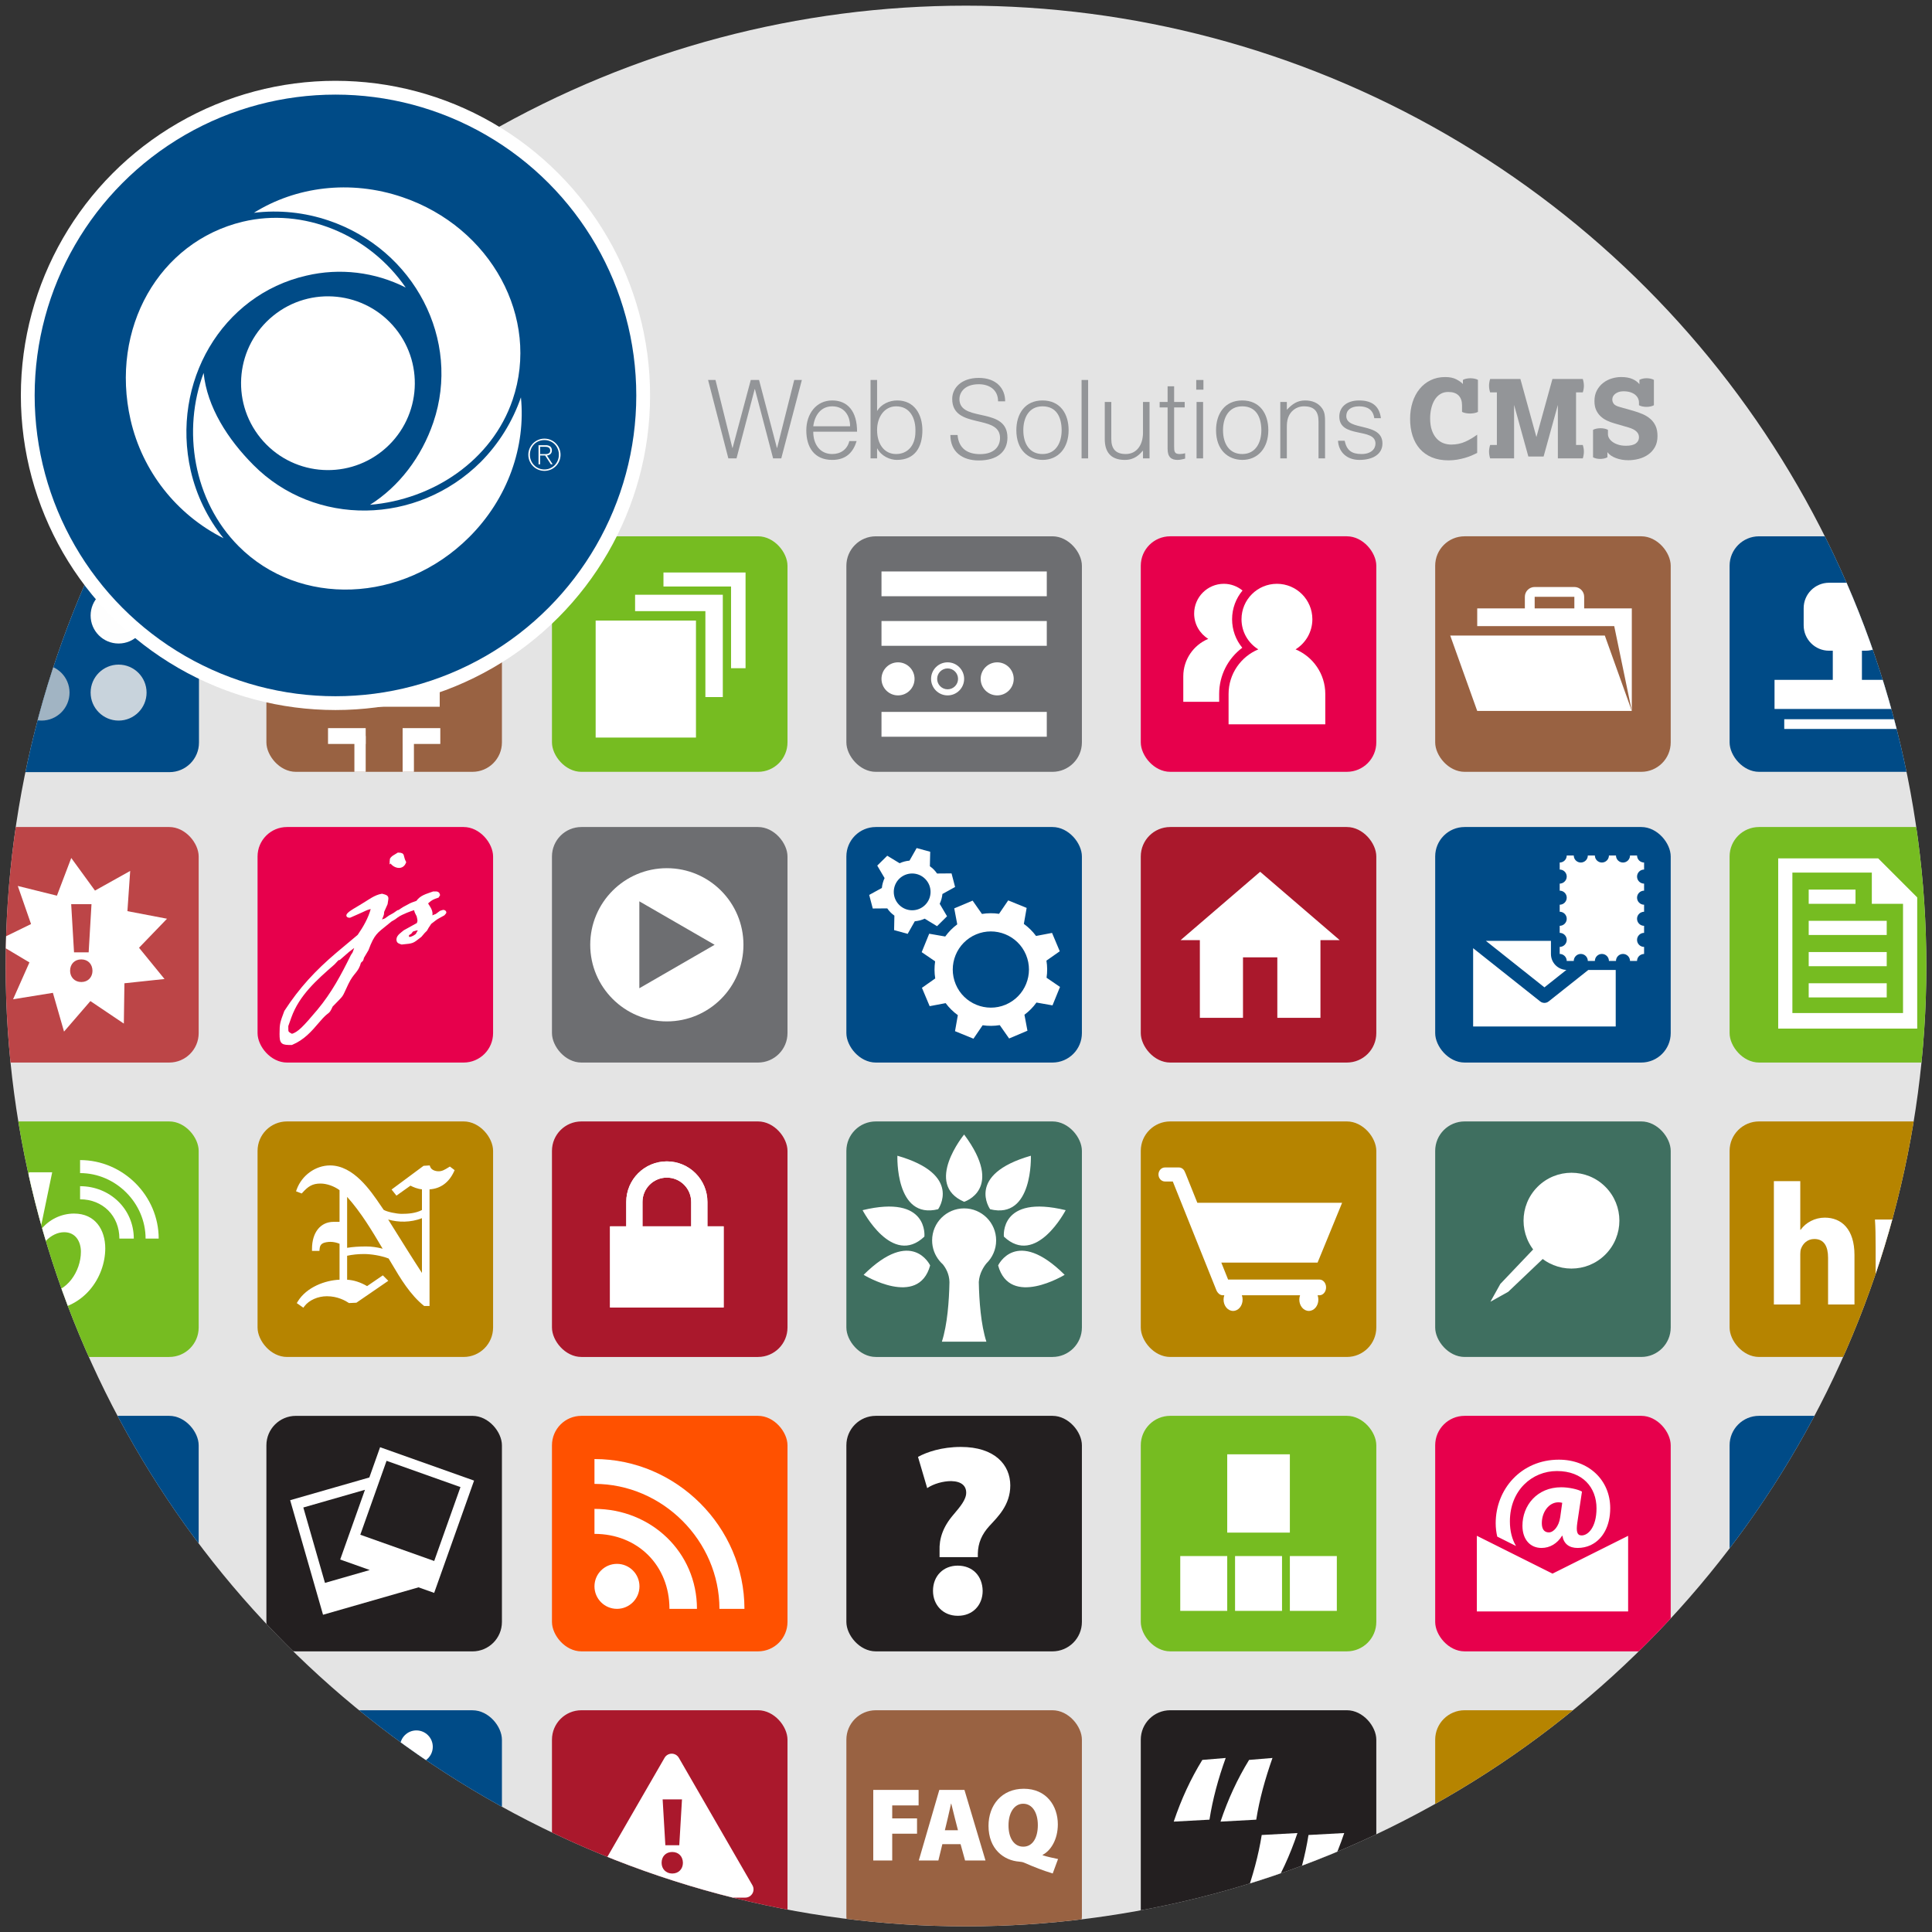
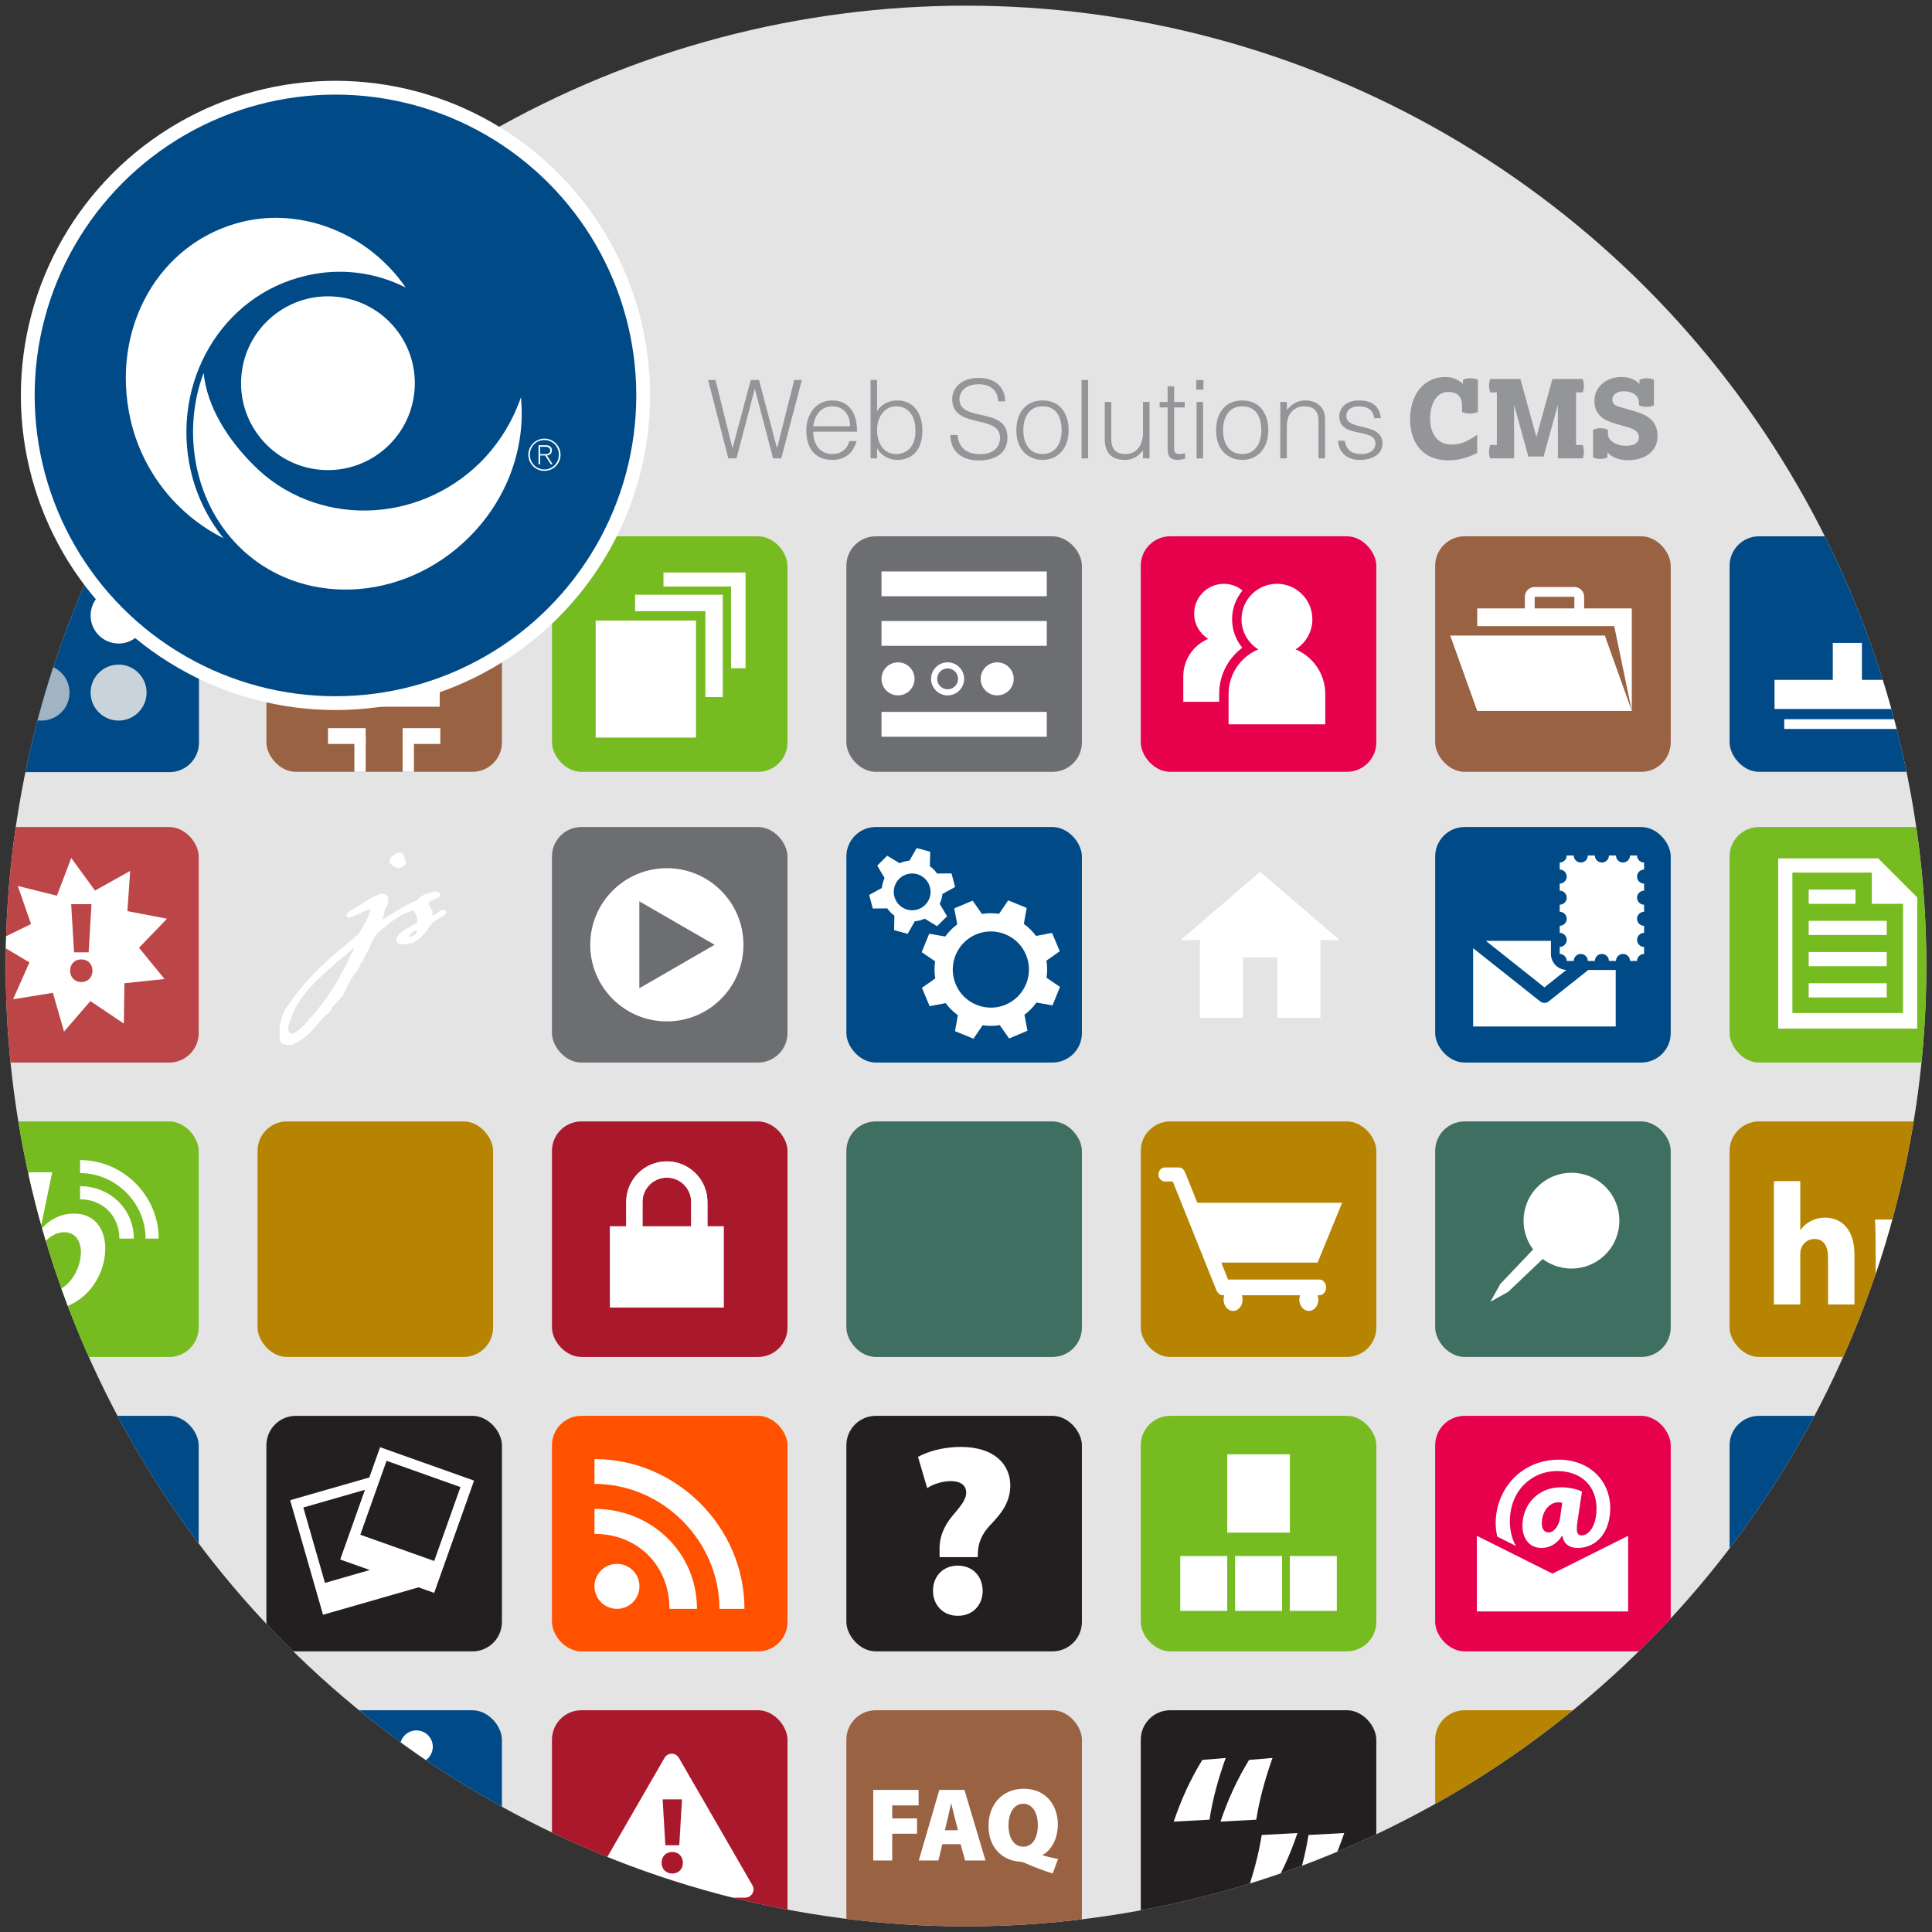
<svg xmlns="http://www.w3.org/2000/svg" id="Layer_1" data-name="Layer 1" viewBox="0 0 700 700">
  <rect x="0" y="0" width="700" height="700" fill="#333333" stroke="none" />
  <defs>
    <clipPath id="clippath">
      <circle cx="350" cy="350" r="347.949" fill="none" />
    </clipPath>
  </defs>
  <circle cx="350" cy="350" r="347.949" fill="#e4e4e4" />
  <g clip-path="url(#clippath)">
    <rect x="-13.351" y="299.646" width="85.335" height="85.335" rx="10.667" ry="10.667" fill="#bc4547" />
    <rect x="-13.351" y="406.317" width="85.335" height="85.335" rx="10.667" ry="10.667" fill="#76bc21" />
    <rect x="-13.351" y="512.986" width="85.335" height="85.335" rx="10.667" ry="10.667" fill="#004b87" />
    <rect x="-13.351" y="619.657" width="85.335" height="85.335" rx="10.667" ry="10.667" fill="#3f6f60" />
-     <rect x="93.319" y="299.646" width="85.335" height="85.335" rx="10.667" ry="10.667" fill="#e7004c" />
    <rect x="93.319" y="406.316" width="85.335" height="85.335" rx="10.667" ry="10.667" fill="#b68400" />
    <rect x="96.522" y="619.665" width="85.335" height="85.335" rx="10.667" ry="10.667" fill="#004b87" />
    <rect x="96.522" y="194.312" width="85.335" height="85.335" rx="10.667" ry="10.667" fill="#996242" />
    <rect x="199.988" y="299.646" width="85.335" height="85.335" rx="10.667" ry="10.667" fill="#6d6e71" />
    <rect x="199.988" y="406.317" width="85.335" height="85.335" rx="10.667" ry="10.667" fill="#aa182c" />
    <rect x="199.988" y="512.985" width="85.335" height="85.335" rx="10.667" ry="10.667" fill="#ff5100" />
    <rect x="199.988" y="619.654" width="85.335" height="85.335" rx="10.667" ry="10.667" fill="#aa182c" />
    <rect x="199.988" y="194.312" width="85.335" height="85.337" rx="10.667" ry="10.667" fill="#76bc21" />
    <rect x="306.657" y="299.646" width="85.335" height="85.335" rx="10.667" ry="10.667" fill="#004b87" />
    <rect x="306.657" y="406.317" width="85.335" height="85.335" rx="10.667" ry="10.667" fill="#3f6f60" />
    <rect x="306.657" y="512.986" width="85.335" height="85.335" rx="10.667" ry="10.667" fill="#231f20" />
    <rect x="306.657" y="619.654" width="85.335" height="85.335" rx="10.667" ry="10.667" fill="#996242" />
    <rect x="306.657" y="194.314" width="85.335" height="85.335" rx="10.667" ry="10.667" fill="#6d6e71" />
-     <rect x="413.326" y="299.646" width="85.335" height="85.335" rx="10.667" ry="10.667" fill="#aa182c" />
    <rect x="413.326" y="406.316" width="85.335" height="85.335" rx="10.667" ry="10.667" fill="#b68400" />
    <rect x="413.326" y="512.984" width="85.335" height="85.334" rx="10.667" ry="10.667" fill="#76bc21" />
    <rect x="413.326" y="619.653" width="85.335" height="85.335" rx="10.667" ry="10.667" fill="#231f20" />
    <rect x="413.326" y="194.31" width="85.335" height="85.335" rx="10.667" ry="10.667" fill="#e7004c" />
    <rect x="519.995" y="299.645" width="85.335" height="85.335" rx="10.667" ry="10.667" fill="#004b87" />
    <rect x="519.995" y="406.316" width="85.335" height="85.335" rx="10.667" ry="10.667" fill="#3f6f60" />
    <rect x="519.995" y="512.985" width="85.335" height="85.335" rx="10.667" ry="10.667" fill="#e7004c" />
    <rect x="519.995" y="619.653" width="85.335" height="85.335" rx="10.667" ry="10.667" fill="#b68400" />
    <rect x="519.995" y="194.31" width="85.335" height="85.337" rx="10.667" ry="10.667" fill="#996242" />
    <rect x="626.665" y="299.645" width="85.335" height="85.335" rx="10.667" ry="10.667" fill="#76bc21" />
    <rect x="626.665" y="406.315" width="85.335" height="85.335" rx="10.667" ry="10.667" fill="#b68400" />
    <rect x="626.665" y="512.984" width="85.335" height="85.335" rx="10.667" ry="10.667" fill="#004b87" />
    <rect x="626.665" y="619.654" width="85.335" height="85.335" rx="10.667" ry="10.667" fill="#aa182c" />
    <rect x="626.665" y="194.312" width="85.335" height="85.335" rx="10.667" ry="10.667" fill="#004b87" />
    <path d="m29.016,429.78v4.748c8.227,0,14.239,6.014,14.239,14.241h5.222c0-10.762-8.704-18.989-19.461-18.989Zm0-9.463v4.718c12.924,0,23.734,10.82,23.734,23.734h4.746c0-15.565-12.924-28.452-28.48-28.452Zm-2.181,19.38c-4.688,0-9.236,2.204-12.13,5.996h-.139l4.343-20.95h-8.408l-6.894,34.112c-.412,2.136-.757,4.273-.757,6.204-.067,6.753,4.757,9.855,12.405,9.855,15.23,0,22.88-12.266,22.88-22.605,0-6.685-3.583-12.611-11.301-12.611Zm-10.132,28.737c-3.169,0-5.1-1.583-5.169-4.616-.069-1.655.139-3.033.415-4.134l.206-1.174c1.586-7.512,6.41-12.058,11.097-12.058,4.134,0,6.063,3.375,6.063,7.098,0,7.03-5.099,14.885-12.611,14.885Z" fill="#fff" />
    <path d="m60.517,332.872l-14.352-2.743,1.005-14.575-12.755,7.123-8.598-11.813-5.192,13.658-14.178-3.521,4.801,13.799-13.126,6.419,12.544,7.484-5.928,13.35,14.426-2.331,4.037,14.042,9.551-11.056,12.121,8.158.208-14.609,14.528-1.544-9.232-11.322,10.139-10.519Zm-27.366-5.278l-1.028,17.452h-5.301l-1.03-17.452h7.359Zm-3.678,28.209h-.039c-2.375,0-4.035-1.743-4.035-4.076,0-2.451,1.66-4.116,4.035-4.116,2.415,0,4.037,1.664,4.074,4.116,0,2.333-1.62,4.076-4.035,4.076Z" fill="#fff" />
    <path d="m32.866,692.348v-7.482c8.806-1.541,13.648-7.19,13.648-14.019,0-6.676-3.377-10.857-12.621-13.866-6.165-2.204-8.658-3.597-8.658-5.431,0-1.616,1.322-3.158,5.648-3.158,5.577,0,9.1,1.69,11.081,2.5l2.347-9.764c-2.567-1.097-6.016-2.13-11.079-2.347v-6.162h-8.366v6.75c-8.364,1.69-12.989,6.972-12.989,13.648,0,7.412,5.65,11.153,13.577,13.723,5.502,1.685,7.63,3.083,7.63,5.356,0,2.347-2.567,3.375-6.308,3.375-4.991,0-9.542-1.616-12.843-3.227l-2.421,10.195c2.861,1.472,7.852,2.866,12.986,3.088v6.82h8.366Z" fill="#fff" />
    <g>
      <path d="m142.877,331.296l1.357-.94h.417c.419,0,.523.102.523.208,0,.417-1.565,1.458-2.401,2.088l-1.25.727-1.669,1.356c-3.442,2.815-4.694,3.338-6.887,9.283l-1.669,2.82c-.313,1.25,0,.625-1.042,1.667-.94,3.653-2.505,3.445-4.59,7.824-2.607,5.426-1.044,3.236-5.632,8.033-1.565,3.444-.836.94-4.799,5.634-2.921,3.44-5.424,6.26-9.597,8.033-3.338,0-3.755-.106-3.755-3.444,0-3.755.208-4.07,1.669-8.033,5.424-8.343,11.16-14.5,18.776-20.968l7.72-6.468c2.086-3.023,3.963-6.255,4.903-9.801-.211-.315-.419-.523-.836-.523-1.669.417-1.877.732-4.799,1.982l-2.607,1.148c-.419,0-.627-.106-.627-.208,0-.625,2.713-2.19,2.921-2.296l2.921-1.773c2.086-1.25,4.067-2.815,6.468-3.231,2.294.625,1.773.518,1.461,3.023l-1.252,2.815c-.104,1.255.104.625-.836,2.921,0,.208.104.523.312.732l1.671-.625,1.458-1.046,1.669-.935Zm-13.873,11.158l-1.148.63-1.773,1.357-3.234,2.815-.521.102-1.565,1.671c-6.468,5.635-12.831,11.264-15.75,19.403l-1.148,3.232c.104,2.19-.417,2.398,1.877,3.546,2.609-.727,4.59-2.921,9.702-8.968,5.215-6.259,8.658-12.727,12.204-19.926l.627-.94.833-2.292-.104-.63Zm12.727-30.667c0-1.042,1.877-1.773,2.607-2.292.523,0,.94.102,1.148.208.417.208.208,1.042,1.044,2.708-.419,1.046-1.148,1.463-1.984,1.463-1.042,0-2.19-.732-2.711-1.565l-.104-.523Z" fill="#fff" stroke="#fff" stroke-width="1.185" />
      <path d="m157.897,323.573c.416,0,.836.107.94.625l-.312.523c-1.773.625-2.192.732-3.757,2.088l-.313.625c.836,1.356,1.669,2.296,1.669,3.755,0,.315-.104.732-.208,1.042l.313.315c1.356-.732,1.669-.732,1.877-.833.208-.106.419-.315,1.565-1.148.627-.208.836-.315,1.044-.315.104,0,.417.208.417.315,0,.102-.208.208-.521.625-3.338,1.88-1.773.833-4.799,3.13l-1.044,1.565-.521.94-.833.833-1.148,1.356c-3.026,2.296-2.401,2.19-6.676,2.606-.836-.31-1.357-.31-1.357-1.25,0-1.148,1.565-2.088,2.398-2.82l4.903-2.708c.208-.63.315-.94.315-1.255,0-.417-.106-.833-.315-1.773-.938-1.875-.729-1.357-1.042-2.815-2.401.732-4.174,1.458-6.78,2.815-.208,0-.312.106-.419.106-.104,0-.208-.106-.208-.208,0-.416,2.296-1.981,3.338-2.611,3.234-1.667,1.565-1.042,4.799-2.19,1.461-2.084,3.338-2.398,5.843-3.338h.833Zm-6.572,12.936c-.521,0-1.146.208-1.461.315-.833.208-.625.31-1.25,1.042-.523.315-1.044.523-1.044,1.25,0,.731.417.94.833.94.94,0,2.505-.94,2.817-1.459.521-1.046.732-1.148.732-1.356,0-.523-.315-.732-.627-.732Z" fill="#fff" stroke="#fff" stroke-width="1.185" />
    </g>
-     <path d="m162.568,422.927c-1.542.949-2.401,1.449-3.646,1.449-1.137,0-2.618-.43-3.058-1.639l-.171-.481-2.232.144-11.584,8.588,1.759,2.213,5.084-3.616c1.072.556,2.525,1.176,4.16,1.329v7.496c-2.327,1.227-5.121,1.389-7.324,1.389-1.956,0-5.327-.722-6.549-1.449l-1.058-1.546c-3.687-5.44-9.861-14.547-18.366-14.547-5.255,0-10.22,3.579-12.081,8.69l-.248.685,2.067.792.343-.375c1.94-2.139,3.475-3.227,6.449-3.227,2.248,0,4.921.926,6.91,2.394v11.486h-2.164c-4.75,0-7.815,3.843-7.815,9.792v.736h2.688l.058-.676c.148-1.727.954-2.352,3.296-2.584l.609-.023c1.062,0,2.255.246,3.329.69v13.023c-5.239.218-11.98,2.704-15.137,7.889l-.361.593,2.375,1.662.431-.56c1.667-2.185,4.859-3.593,8.125-3.593,3.945,0,6.76,1.658,7.995,2.472l2.676-.12,11.558-7.94-1.981-1.981-5.699,3.903c-2.401-1.403-4.831-2.185-7.236-2.315v-8.681c1.88-.417,3.938-.63,6.127-.63,2.354,0,6.023.509,8.912,1.625l1.255,2.102c2.921,4.94,6.553,11.084,11.623,15.102h1.944v-42.265c3.958-.241,7.005-2.445,8.843-6.417l.245-.542-1.72-1.301-.43.264Zm-29.897,28.69c-2.651,0-4.873.153-6.903.491v-18.459c5.102,5.695,9.049,12.329,12.873,18.783-2.046-.546-4.009-.815-5.97-.815Zm7.972-9.764c3.704,1.079,8.104,1.13,12.237-.477v19.839c-3.554-5.44-7.002-10.982-10.431-16.477l-1.806-2.884Z" fill="#fff" />
    <rect x="96.522" y="512.994" width="85.335" height="85.335" rx="10.667" ry="10.667" fill="#231f20" />
    <g>
      <path d="m120.518,689.592v-27.649l-7.197,2.963-1.41-7.477,10.864-4.092h6.979v36.255h-9.236Z" fill="#fff" />
      <path d="m138.146,689.592v-7.338l6.986-5.574c6.625-5.356,9.445-7.685,9.445-11.07,0-3.102-2.111-5.287-6.204-5.287-3.032,0-6.417,1.338-8.392,2.537l-1.268-7.616c3.243-1.477,7.264-2.537,11.778-2.537,9.165,0,14.031,4.514,14.031,11.209,0,5.218-3.313,9.38-8.887,13.829l-5.144,4.088-.072.07c3.808-.283,9.308-.283,15.445-.283v7.972h-27.718Z" fill="#fff" />
    </g>
    <g>
      <path d="m134.815,632.896c0,3.278-2.655,5.935-5.935,5.935-3.276,0-5.933-2.657-5.933-5.935,0-3.273,2.657-5.935,5.933-5.935,3.28,0,5.935,2.662,5.935,5.935Z" fill="#fff" />
      <path d="m156.804,632.896c0,3.278-2.657,5.935-5.938,5.935-3.275,0-5.931-2.657-5.931-5.935,0-3.273,2.655-5.935,5.931-5.935,3.28,0,5.938,2.662,5.938,5.935Z" fill="#fff" />
    </g>
    <g>
      <path d="m152.848,218.392c0,7.546-6.114,13.662-13.66,13.662-7.544,0-13.665-6.116-13.665-13.662,0-7.542,6.121-13.658,13.665-13.658,7.546,0,13.66,6.116,13.66,13.658Z" fill="#fff" />
      <path d="m159.32,256.069h-40.263v-10.454c0-5.537,4.491-10.028,10.035-10.028h20.195c5.542,0,10.033,4.491,10.033,10.028v10.454Z" fill="#fff" />
    </g>
    <path d="m241.607,314.559c-15.327,0-27.755,12.426-27.755,27.755s12.429,27.76,27.755,27.76c15.334,0,27.758-12.431,27.758-27.76s-12.424-27.755-27.758-27.755Zm-9.963,43.506v-31.501l27.278,15.75-27.278,15.75Z" fill="#fff" />
    <path d="m32.539,555.161c-.648,4.535-3.238,7.373-5.509,7.373-2.273,0-3.407-1.62-3.407-4.458,0-5.512,3.486-10.13,8.028-10.13.648,0,1.213.079,1.861.246l-.972,6.97Zm7.864,20.584c-3.241,1.544-7.699,2.354-11.591,2.354-12.079,0-20.669-7.296-20.669-20.915,0-15.074,10.783-24.394,22.778-24.394,12.56,0,19.206,8.021,19.206,18.075,0,9.32-4.215,13.29-7.375,13.13-2.109-.081-2.512-2.025-1.947-6.081l2.271-15.158c-1.949-1.132-6.403-2.104-10.053-2.104-11.748,0-18.802,8.833-18.802,18.642,0,6.727,3.81,10.778,9.241,10.778,4.051,0,7.618-2.102,9.97-5.917h.162c.646,3.972,3.324,5.917,7.375,5.917,9.241,0,15.804-7.618,15.804-19.29,0-13.697-10.535-23.505-24.883-23.505-18.317,0-30.637,14.347-30.637,30.799,0,15.968,12.16,25.614,25.612,25.614,5.917,0,9.97-.648,14.996-2.757l-1.458-5.188Z" fill="#fff" />
    <path d="m137.713,524.356l-3.894,10.958-28.69,8.236,11.912,41.506,34.594-9.935,5.671,2.014,14.457-40.686-34.05-12.093Zm-19.97,49.154l-7.84-27.315,22.329-6.412-8.972,25.26,10.718,3.806-16.234,4.662Zm12.801-17.449l9.512-26.783,26.778,9.519-9.514,26.778-26.776-9.514Z" fill="#fff" />
    <path d="m256.315,444.318v-8.824c0-8.121-6.586-14.704-14.706-14.704-8.123,0-14.709,6.583-14.709,14.704v8.824h-5.877v29.413h41.172v-29.413h-5.88Zm-23.528-8.824c0-4.871,3.949-8.82,8.822-8.82,4.875,0,8.822,3.949,8.822,8.82v8.824h-17.644v-8.824Z" fill="#fff" />
    <path d="m256.315,444.318v-8.824c0-8.121-6.586-14.704-14.706-14.704-8.123,0-14.709,6.583-14.709,14.704v8.824h-5.877v29.413h41.172v-29.413h-5.88Zm-23.528-8.824c0-4.871,3.949-8.82,8.822-8.82,4.875,0,8.822,3.949,8.822,8.82v8.824h-17.644v-8.824Z" fill="#fff" />
    <path d="m223.541,566.616c-4.502,0-8.153,3.648-8.153,8.148s3.65,8.153,8.153,8.153,8.151-3.653,8.151-8.153-3.648-8.148-8.151-8.148Zm-8.153-19.922v9.056c15.697,0,27.17,11.473,27.17,27.167h9.963c0-20.528-16.602-36.223-37.133-36.223Zm0-18.056v9c24.66,0,45.281,20.635,45.281,45.279h9.056c0-29.695-24.658-54.279-54.337-54.279Z" fill="#fff" />
    <path d="m272.617,683.063l-26.66-46.177c-.535-.926-1.518-1.495-2.586-1.495s-2.054.569-2.588,1.495l-26.658,46.177c-.532.921-.532,2.06,0,2.982.535.926,1.518,1.496,2.586,1.496h53.321c1.067,0,2.051-.57,2.586-1.496.533-.921.533-2.06,0-2.982Zm-25.521-31.117l-.979,16.621h-5.049l-.982-16.621h7.009Zm-3.505,26.866h-.037c-2.262,0-3.843-1.657-3.843-3.884,0-2.333,1.581-3.917,3.843-3.917,2.299,0,3.845,1.583,3.88,3.917,0,2.227-1.544,3.884-3.843,3.884Z" fill="#fff" />
    <polygon points="240.387 207.415 240.387 212.503 264.871 212.503 264.871 242.116 270.128 242.116 270.128 207.415 240.387 207.415" fill="#fff" fill-rule="evenodd" />
    <polygon points="230.104 215.484 230.104 221.42 255.575 221.42 255.575 252.565 261.887 252.565 261.887 215.484 230.104 215.484" fill="#fff" fill-rule="evenodd" />
    <path d="m215.815,224.832h36.348v42.405h-36.348v-42.405Z" fill="#fff" fill-rule="evenodd" />
    <g>
      <path d="m339.51,335.569l3.623-3.583-2.66-4.523c.532-1.134.866-2.338.986-3.556l4.591-2.537-1.285-4.922-5.255.042c-.347-.495-.732-.982-1.171-1.431-.447-.454-.924-.838-1.424-1.199l.12-5.25-4.914-1.343-2.586,4.556c-1.229.111-2.442.421-3.581.945l-4.486-2.722-3.623,3.579,2.66,4.519c-.53,1.139-.87,2.347-.986,3.584l-4.593,2.519,1.292,4.917,5.252-.042c.347.5.729.982,1.176,1.435.442.449.917.838,1.41,1.199l-.106,5.241,4.915,1.356,2.579-4.56c1.234-.111,2.44-.421,3.581-.944l4.486,2.722Zm-13.76-7.75c-2.586-2.607-2.546-6.829.055-9.417,2.632-2.579,6.852-2.56,9.435.074,2.581,2.616,2.565,6.82-.06,9.417-2.618,2.588-6.85,2.556-9.431-.074Z" fill="#fff" />
      <path d="m379.191,354.254c.299-2.032.294-4.116-.046-6.204l4.829-3.384-2.799-6.653-5.794,1.102c-1.264-1.695-2.752-3.162-4.421-4.366l1.014-5.796-6.685-2.722-3.32,4.866c-2.03-.296-4.114-.292-6.195.042l-3.38-4.824-6.655,2.806,1.09,5.787c-1.688,1.255-3.155,2.745-4.359,4.412l-5.806-1.014-2.72,6.681,4.871,3.324c-.303,2.032-.301,4.125.037,6.204l-4.82,3.393,2.799,6.648,5.79-1.097c1.259,1.69,2.759,3.153,4.421,4.357l-1.023,5.801,6.685,2.722,3.326-4.871c2.028.306,4.116.296,6.199-.042l3.391,4.834,6.641-2.81-1.086-5.787c1.69-1.259,3.151-2.745,4.354-4.422l5.81,1.023,2.72-6.681-4.871-3.329Zm-14.838,9.764c-7,2.935-15.128-.347-18.067-7.37-2.961-7.033.34-15.13,7.357-18.093,7.007-2.949,15.132.329,18.086,7.357,2.954,7.037-.338,15.13-7.375,18.107Z" fill="#fff" />
    </g>
-     <path d="m363.721,448.04c11.683,11.097,22.397-9.57,22.397-9.57-24.056-5.815-22.397,9.57-22.397,9.57Zm-2.083,10.449c4.266,15.551,24.107,3.403,24.107,3.403-17.586-17.431-24.107-3.403-24.107-3.403Zm-12.315-20.672c-6.405,0-11.6,5.19-11.6,11.607,0,2.829,1.019,5.421,2.697,7.431l-.005.005s.007,0,.009.004c.357.426.743.829,1.162,1.204,1.023,1.259,2.377,3.482,2.419,6.491-.13,6.769-.746,15.357-2.745,21.561h16.125c-2.002-6.227-2.613-14.829-2.748-21.612.192-3.12,1.75-5.514,2.766-6.759,2.167-2.111,3.519-5.06,3.519-8.325,0-6.417-5.197-11.607-11.6-11.607Zm-36.415,24.075s19.839,12.148,24.102-3.403c0,0-6.519-14.028-24.102,3.403Zm12.234-43.149s-.868,23.264,14.759,19.38c0,0,9.03-12.556-14.759-19.38Zm9.783,29.297s1.66-15.385-22.392-9.57c0,0,10.713,20.667,22.392,9.57Zm14.398-12.607s14.79-4.51,0-24.376c0,0-14.785,17.982,0,24.376Zm24.181-16.69c-23.79,6.824-14.762,19.385-14.762,19.385,15.635,3.88,14.762-19.385,14.762-19.385Z" fill="#fff" />
    <path d="m354.285,564.191v-1.315c.086-3.778,1.403-6.935,4.211-10.01,2.986-3.245,7.549-7.546,7.549-14.658,0-7.459-5.618-13.954-17.903-13.954-6.938,0-12.292,1.843-15.537,3.597l3.336,11.324c2.282-1.579,5.792-2.546,8.688-2.546,3.775.088,5.442,1.755,5.442,4.213,0,2.547-2.282,5.181-4.651,7.986-3.775,4.389-5.181,8.69-5.002,13.079v2.282h13.868Zm-7.197,21.241c5.352,0,8.949-3.866,8.949-9.042-.088-5.44-3.685-9.13-9.039-9.13-5.176,0-8.954,3.69-8.954,9.13,0,5.176,3.688,9.042,8.954,9.042h.09Z" fill="#fff" />
    <g>
      <path d="m316.4,648.518h16.428v5.616h-9.56v4.704h8.991v5.539h-8.991v9.713h-6.868v-25.572Z" fill="#fff" />
      <path d="m341.433,668.172l-1.44,5.919h-7.098l7.438-25.572h9.107l7.625,25.572h-7.398l-1.632-5.919h-6.602Zm5.655-5.046l-1.178-4.591c-.377-1.442-.873-3.528-1.25-5.046h-.076c-.38,1.519-.759,3.604-1.139,5.046l-1.099,4.591h4.743Z" fill="#fff" />
      <path d="m381.416,678.794c-3.72-1.137-6.602-2.275-10.246-3.868-.606-.266-1.252-.38-1.859-.419-5.653-.417-11.155-4.59-11.155-12.975,0-7.475,4.78-13.433,12.787-13.433,8.158,0,12.331,6.148,12.331,12.901,0,5.463-2.542,9.523-5.502,11.042v.151c1.708.569,3.644.949,5.579,1.368l-1.935,5.234Zm-10.625-9.713c3.301,0,5.236-3.148,5.236-7.815,0-4.477-1.972-7.741-5.31-7.741-3.227,0-5.313,3.264-5.313,7.778-.037,4.63,2.012,7.778,5.313,7.778h.074Z" fill="#fff" />
    </g>
    <g>
      <path d="m533.114,648.158h16.428v5.616h-9.56v4.704h8.993v5.539h-8.993v9.713h-6.868v-25.572Z" fill="#fff" />
      <path d="m558.753,653.925h-6.526v-5.766h20.033v5.766h-6.639v19.806h-6.868v-19.806Z" fill="#fff" />
      <path d="m575.402,648.538c1.859-.306,4.553-.57,8.424-.57,3.681,0,6.336.683,8.121,2.049,1.743,1.289,2.921,3.528,2.921,6.146,0,2.581-.873,4.82-2.505,6.299-2.049,1.822-5.046,2.655-8.5,2.655-.683,0-1.253-.074-1.669-.074v8.688h-6.792v-25.193Zm6.792,11.269c.38.037.836.074,1.555.074,2.657,0,4.327-1.366,4.327-3.565,0-1.898-1.252-3.188-3.87-3.188-.986,0-1.669.076-2.012.151v6.528Z" fill="#fff" />
    </g>
    <g>
      <path d="m642.707,427.956h9.567v17.621h.125c1.007-1.384,2.266-2.454,3.778-3.208,1.447-.755,3.208-1.197,4.97-1.197,6.106,0,10.762,4.218,10.762,13.533v17.936h-9.565v-16.929c0-4.028-1.384-6.799-4.972-6.799-2.516,0-4.09,1.637-4.783,3.398-.252.567-.315,1.387-.315,2.079v18.25h-9.567v-44.684Z" fill="#fff" />
      <path d="m679.58,451.996c0-4.53-.062-7.489-.25-10.132h8.181l.377,5.664h.252c1.574-4.53,5.287-6.419,8.308-6.419.879,0,1.322.063,2.014.19v8.998c-.757-.125-1.512-.25-2.581-.25-3.526,0-5.917,1.887-6.544,4.845-.128.63-.19,1.384-.19,2.141v15.607h-9.568v-20.644Z" fill="#fff" />
    </g>
    <g>
      <rect x="319.382" y="257.945" width="59.888" height="8.982" fill="#fff" />
      <path d="m367.29,245.968c0-3.31-2.683-5.991-5.989-5.991-3.308,0-5.986,2.68-5.986,5.991,0,3.306,2.678,5.986,5.986,5.986,3.306,0,5.989-2.681,5.989-5.986Z" fill="#fff" fill-rule="evenodd" />
      <path d="m331.357,245.968c0-3.31-2.678-5.991-5.986-5.991-3.31,0-5.988,2.68-5.988,5.991,0,3.306,2.678,5.986,5.988,5.986,3.308,0,5.986-2.681,5.986-5.986Z" fill="#fff" fill-rule="evenodd" />
      <rect x="319.382" y="225.004" width="59.888" height="8.982" fill="#fff" />
      <rect x="319.382" y="207.041" width="59.888" height="8.982" fill="#fff" />
      <path d="m343.338,239.977c-3.31,0-5.993,2.68-5.993,5.991,0,3.306,2.683,5.986,5.993,5.986,3.306,0,5.986-2.681,5.986-5.986,0-3.31-2.681-5.991-5.986-5.991Zm0,9.773c-2.095,0-3.789-1.694-3.789-3.782s1.694-3.787,3.789-3.787c2.088,0,3.782,1.699,3.782,3.787s-1.694,3.782-3.782,3.782Z" fill="#fff" fill-rule="evenodd" />
    </g>
    <path d="m456.577,315.86l-28.834,24.779h6.989v28.135h15.628v-21.913h12.44v21.913h15.625v-28.135h6.986l-28.834-24.779Z" fill="#fff" />
    <path d="m478.064,463.604h-33.098l-2.463-6.144h34.883l8.882-21.663h-52.45l-4.322-10.778c-.049-.125-.111-.231-.174-.343-.324-.982-1.183-1.685-2.194-1.685h-5.042c-1.301,0-2.35,1.134-2.35,2.542,0,1.403,1.049,2.542,2.35,2.542h2.838l15.801,39.413c.139.347.329.639.549.889.44.565,1.06.921,1.759.921h.558c-.174.486-.269,1.023-.269,1.583,0,2.259,1.546,4.093,3.447,4.093,1.907,0,3.447-1.833,3.447-4.093,0-.56-.093-1.097-.264-1.583h21.084c-.174.486-.273,1.023-.273,1.583,0,2.259,1.549,4.093,3.451,4.093,1.901,0,3.452-1.833,3.452-4.093,0-.56-.097-1.097-.273-1.583h.671c1.326,0,2.398-1.273,2.398-2.847,0-1.574-1.072-2.847-2.398-2.847Z" fill="#fff" />
    <path d="m467.341,563.799v19.857h17.019v-19.857h-17.019Zm-19.857,19.857h17.019v-19.857h-17.019v19.857Zm-19.857,0h17.021v-19.857h-17.021v19.857Zm39.714-56.732h-22.693v28.366h22.693v-28.366Z" fill="#fff" fill-rule="evenodd" />
    <path d="m435.625,637.649c-4.239,6.903-7.611,14.199-10.359,22.357l12.947-.708c1.176-7.449,3.137-14.746,5.882-22.352l-8.47.704Zm25.415-.704l-8.472.704c-4.236,6.903-7.609,14.199-10.354,22.357l12.945-.708c1.176-7.449,3.215-14.746,5.882-22.352Zm13.051,27.908c-1.176,7.454-3.139,14.75-5.885,22.362l8.473-.709c4.236-6.903,7.611-14.199,10.357-22.357l-12.945.704Zm-16.947,0c-1.176,7.454-3.215,14.75-5.882,22.362l8.472-.709c4.236-6.903,7.609-14.199,10.357-22.357l-12.947.704Z" fill="#fff" />
    <path d="m441.723,251.45c0-6.713,3.174-12.871,8.38-16.76-2.363-2.861-3.694-6.482-3.694-10.329,0-3.954,1.423-7.584,3.778-10.403-1.852-1.5-4.178-2.435-6.746-2.435-5.956,0-10.78,4.829-10.78,10.783,0,3.875,2.044,7.269,5.111,9.171-5.315,2.218-9.046,7.463-9.046,13.584v9.222h12.998v-2.833Z" fill="#fff" />
    <path d="m469.409,235.279c3.65-2.264,6.086-6.306,6.086-10.917,0-7.093-5.748-12.838-12.836-12.838-7.09,0-12.836,5.746-12.836,12.838,0,4.611,2.435,8.653,6.088,10.917-6.326,2.644-10.773,8.889-10.773,16.172v10.986h35.042v-10.986c0-7.283-4.447-13.528-10.771-16.172Z" fill="#fff" />
    <path d="m561.11,362.832c-.449.361-.991.537-1.537.537-.544,0-1.086-.176-1.537-.537l-24.292-19.283v28.357h51.661v-20.473h-9.933l-14.361,11.398Zm6.424-11.417c-3.107-.093-5.597-2.63-5.597-5.755v-4.764h-23.568l21.204,16.843,7.961-6.324Zm28.151-36.362v-2.542c-1.412,0-2.551-1.143-2.551-2.551h-2.546c0,1.407-1.139,2.551-2.549,2.551-1.403,0-2.542-1.143-2.542-2.551h-2.549c0,1.407-1.143,2.551-2.551,2.551-1.407,0-2.546-1.143-2.546-2.551h-2.549c0,1.407-1.141,2.551-2.549,2.551-1.407,0-2.551-1.143-2.551-2.551h-2.544c0,1.407-1.143,2.551-2.546,2.551v2.542c1.403,0,2.546,1.143,2.546,2.551,0,.792-.37,1.491-.938,1.959-.444.361-.995.588-1.609.588v2.551c1.403,0,2.546,1.139,2.546,2.542,0,1.412-1.143,2.551-2.546,2.551v2.546c1.403,0,2.546,1.144,2.546,2.556,0,1.403-1.143,2.542-2.546,2.542v2.556c1.403,0,2.546,1.139,2.546,2.542,0,1.408-1.143,2.546-2.546,2.546v2.546c1.403,0,2.546,1.139,2.546,2.547h2.544c0-1.408,1.143-2.547,2.551-2.547,1.408,0,2.549,1.139,2.549,2.547h2.549c0-1.408,1.139-2.547,2.546-2.547,1.408,0,2.551,1.139,2.551,2.547h2.549c0-1.408,1.139-2.547,2.542-2.547,1.41,0,2.549,1.139,2.549,2.547h2.546c0-.986.569-1.829,1.389-2.25.35-.185.743-.296,1.162-.296v-2.546c-1.412,0-2.551-1.139-2.551-2.546,0-1.403,1.139-2.542,2.551-2.542v-2.556c-1.412,0-2.551-1.139-2.551-2.542,0-1.005.583-1.857,1.417-2.278.343-.171.722-.278,1.134-.278v-2.546c-1.412,0-2.551-1.139-2.551-2.551,0-1.403,1.139-2.542,2.551-2.542v-2.551c-1.412,0-2.551-1.139-2.551-2.546,0-1.408,1.139-2.551,2.551-2.551Z" fill="#fff" />
    <g>
      <path d="m581.647,454.548c-6.778,6.778-17.771,6.773-24.549,0-6.782-6.783-6.78-17.774,0-24.556,6.78-6.773,17.774-6.778,24.554.004,6.78,6.778,6.776,17.769-.004,24.552Z" fill="#fff" />
      <polygon points="559.029 448.974 562.672 452.618 546.454 468.044 540.007 471.641 543.602 465.187 559.029 448.974" fill="#fff" />
    </g>
    <path d="m549.281,560.139c-1.414-2.375-2.218-5.347-2.218-8.917,0-11.269,8.06-18.237,17.026-18.237,9.389,0,14.357,5.996,14.357,13.51,0,6.968-3.153,9.935-5.514,9.815-1.576-.06-1.877-1.514-1.454-4.546l1.697-11.329c-1.456-.847-4.785-1.57-7.516-1.57-8.778,0-14.051,6.602-14.051,13.931,0,5.028,2.847,8.056,6.908,8.056,3.028,0,5.694-1.57,7.452-4.422h.12c.484,2.968,2.484,4.422,5.512,4.422,1.69,0,3.255-.352,4.662-.991l.238-.12c4.208-2.051,6.912-6.838,6.912-13.306,0-10.236-7.873-17.57-18.598-17.57-13.692,0-22.899,10.723-22.899,23.024,0,1.722.208,3.329.562,4.847l6.803,3.403Zm16.017-10.431c-.484,3.389-2.419,5.509-4.116,5.509-1.699,0-2.549-1.208-2.549-3.329,0-4.121,2.607-7.574,6.002-7.574.482,0,.905.06,1.389.185l-.727,5.209Z" fill="#fff" />
    <polygon points="589.9 583.862 535.084 583.862 535.084 556.454 562.492 570.158 589.9 556.454 589.9 583.862" fill="#fff" />
    <polygon points="535.225 220.427 535.225 226.853 584.865 226.853 591.236 257.586 591.236 220.427 535.225 220.427" fill="#fff" />
    <polygon points="591.236 257.586 535.225 257.586 525.442 230.265 581.453 230.265 591.236 257.586" fill="#fff" />
    <path d="m556.027,214.459h14.408c.972,0,1.761.789,1.761,1.761v6.197c0,.974-.79,1.764-1.764,1.764h-14.405c-.974,0-1.764-.79-1.764-1.764v-6.194c0-.974.79-1.764,1.764-1.764Z" fill="none" stroke="#fff" stroke-width="3.556" />
    <g>
      <rect x="655.327" y="322.322" width="16.961" height="5.139" fill="#fff" />
      <rect x="655.327" y="333.628" width="28.269" height="5.139" fill="#fff" />
      <rect x="655.327" y="344.933" width="28.269" height="5.139" fill="#fff" />
      <rect x="655.327" y="356.244" width="28.269" height="5.139" fill="#fff" />
    </g>
    <path d="m680.511,311.011h-36.235v61.678h50.369v-47.543l-14.135-14.135Zm8.993,56.025h-40.089v-50.886h28.783v11.311h11.306v39.575Z" fill="#fff" />
    <g>
      <rect x="634.966" y="551.369" width="15.861" height="21.148" fill="#fff" />
      <rect x="687.835" y="551.369" width="15.864" height="21.148" fill="#fff" />
      <path d="m656.117,572.518h5.287v-10.579h5.285v10.579h15.861v-37.015h-26.434v37.015Zm15.859-31.728h5.287v5.292h-5.287v-5.292Zm0,10.579h5.287v5.282h-5.287v-5.282Zm0,10.57h5.287v5.292h-5.287v-5.292Zm-10.572-21.149h5.285v5.292h-5.285v-5.292Zm0,10.579h5.285v5.282h-5.285v-5.282Z" fill="#fff" />
    </g>
    <path d="m669.332,632.298l-27.89,15.935,3.982,1.329v40.506h47.816v-40.506l3.982-1.329-27.89-15.935Zm-19.922,25.894h11.954v7.968h-11.954v-7.968Zm0,9.959h11.954v7.973h-11.954v-7.973Zm11.954,17.931h-11.954v-7.963h11.954v7.963Zm13.942,0h-11.952v-7.963h11.952v7.963Zm0-9.958h-11.952v-7.973h11.952v7.973Zm0-9.963h-11.952v-7.968h11.952v7.968Zm13.945,19.922h-11.952v-17.926h11.952v17.926Zm0-19.922h-11.952v-7.968h11.952v7.968Zm0-9.954h-39.841v-7.972h39.841v7.972Z" fill="#fff" />
    <rect x="664.054" y="232.938" width="10.556" height="15.102" fill="#fff" />
    <rect x="642.947" y="246.323" width="52.77" height="10.551" fill="#fff" />
    <rect x="646.466" y="260.587" width="45.733" height="3.519" fill="#fff" />
-     <path d="m685.161,226.563c0,5.083-4.12,9.204-9.204,9.204h-13.25c-5.084,0-9.204-4.121-9.204-9.204v-6.213c0-5.088,4.12-9.209,9.204-9.209h13.25c5.084,0,9.204,4.121,9.204,9.209v6.213Z" fill="#fff" />
    <g>
      <rect x="118.849" y="263.814" width="13.648" height="5.732" fill="#fff" />
      <rect x="145.878" y="263.814" width="13.653" height="5.732" fill="#fff" />
      <rect x="128.403" y="266.68" width="4.095" height="12.968" fill="#fff" />
      <rect x="145.878" y="266.68" width="4.095" height="12.968" fill="#fff" />
    </g>
    <circle cx="350" cy="350" r="347.949" fill="none" />
    <circle cx="350" cy="350" r="347.949" fill="none" />
    <g>
      <rect x="-13.459" y="194.206" width="85.553" height="85.553" rx="10.694" ry="10.694" fill="#004b87" />
      <path d="m25.193,223.021c0,5.598-4.544,10.137-10.132,10.137-5.602,0-10.142-4.539-10.142-10.137s4.54-10.137,10.142-10.137c5.588,0,10.132,4.539,10.132,10.137Z" fill="#7a96aa" />
      <path d="m4.919,250.939c0,5.598,4.54,10.142,10.133,10.142,5.598,0,10.142-4.544,10.142-10.142s-4.544-10.137-10.142-10.137c-5.593,0-10.133,4.54-10.133,10.137Z" fill="#a1b4c3" />
      <path d="m32.833,223.021c0-5.598,4.544-10.137,10.133-10.137h10.142v10.137c0,5.598-4.549,10.137-10.142,10.137-5.588,0-10.133-4.539-10.133-10.137Z" fill="#fefefe" />
      <path d="m53.107,250.939c0,5.598-4.544,10.142-10.132,10.142-5.593,0-10.142-4.544-10.142-10.142s4.549-10.137,10.142-10.137c5.588,0,10.132,4.54,10.132,10.137Z" fill="#c8d3dc" />
    </g>
  </g>
  <g>
    <circle cx="121.547" cy="143.269" r="111.49" fill="#004b87" stroke="#fff" stroke-miterlimit="10" stroke-width="5" />
    <path d="m138.657,163.289c-13.501,10.955-33.325,8.891-44.28-4.61-10.955-13.501-8.891-33.325,4.61-44.28,13.501-10.955,33.325-8.891,44.28,4.61 0.0 0.0 0.0 0.0 0.0 0,10.949,13.502,8.885,33.323-4.61,44.28Z" fill="#fff" />
-     <path d="m91.997,77.099c9.151-1.115,18.435-.147,27.16,2.83,31,10.55,48,43.27,37.85,73.1-4.25,12.51-12.4,23.24-22.94,29.87,22.76-1.9,44.16-16,51.67-38.06,10.06-29.63-7.81-62.49-39.92-73.4-18.98-6.47-38.75-3.77-53.82,5.66Z" fill="#fff" />
+     <path d="m91.997,77.099Z" fill="#fff" />
    <path d="m188.738,143.969c-3.026,8.778-7.984,16.765-14.51,23.37-23.23,23.12-60.16,23.53-82.39,1.16-9.32-9.36-16.8-21-18.06-33.38-7.78,20.68-3.78,46.23,12.65,62.75,22.07,22.18,59.44,20.76,83.48-3.17,14.25-14.16,20.6-33.07,18.83-50.73Z" fill="#fff" />
    <path d="m80.997,195.019c-5.766-7.154-9.832-15.525-11.89-24.48-7.24-31.97,11.22-63.67,41.89-70.67,12.133-2.863,24.889-1.333,36,4.32-13.31-19.36-37.14-29.09-59-23.87-30.44,7.27-48.2,38.72-40.69,71.79,4.266,18.613,16.621,34.349,33.69,42.91Z" fill="#fff" />
    <path d="m197.257,158.929c.784-.007,1.56.15,2.28.46.692.293,1.32.718,1.85,1.25.53.532.954,1.16,1.25,1.85.613,1.458.613,3.102,0,4.56-.594,1.395-1.705,2.506-3.1,3.1-1.458.613-3.102.613-4.56,0-1.395-.594-2.506-1.705-3.1-3.1-.613-1.458-.613-3.102,0-4.56.299-.688.723-1.315,1.25-1.85.532-.53,1.16-.954,1.85-1.25.72-.31,1.496-.467,2.28-.46Zm0,.52c-.716-.009-1.427.128-2.09.4-.631.258-1.203.643-1.68,1.13-.469.49-.842,1.063-1.1,1.69-.267.668-.403,1.381-.4,2.1-.005,1.407.541,2.76,1.52,3.77.469.49,1.034.879,1.66,1.14.66.284,1.372.427,2.09.42.713.009,1.42-.137,2.07-.43.622-.269,1.186-.656,1.66-1.14.47-.492.844-1.069,1.1-1.7.271-.656.407-1.36.4-2.07.016-1.406-.518-2.763-1.49-3.78-.478-.475-1.041-.855-1.66-1.12-.651-.278-1.352-.417-2.06-.41h-.02Zm-2.14,1.87h2.59c.609-.052,1.217.119,1.71.48.38.375.577.897.54,1.43.003.254-.045.505-.14.74-.088.204-.217.388-.38.54-.171.147-.363.269-.57.36-.22.093-.453.153-.69.18l2.06,3.17h-.66l-2.07-3.18h-1.8v3.18h-.59l0-6.9Zm.59,3.2h1.47c.26.015.52.015.78,0,.241-.016.478-.074.7-.17.201-.083.377-.218.51-.39.139-.21.206-.459.19-.71.007-.229-.044-.456-.15-.66-.102-.173-.242-.32-.41-.43-.172-.107-.361-.182-.56-.22-.204-.039-.412-.059-.62-.06h-1.91v2.64Z" fill="#fff" />
  </g>
  <g>
    <path d="m281.491,162.294h.079l6.195-24.623h2.762l-7.458,28.411h-2.959l-6.59-25.096h-.079l-6.59,25.096h-2.959l-7.339-28.411h2.683l6.116,24.623h.079l6.59-24.623h2.999l6.471,24.623Z" fill="#939598" />
    <path d="m294.665,156.414c-.039,4.419,2.328,8.089,6.866,8.089,3.078,0,5.485-1.697,6.195-4.696h2.644c-1.184,3.867-3.63,6.826-8.839,6.826-6.55,0-9.391-4.656-9.391-10.694,0-5.958,3.551-10.851,9.391-10.851,5.603,0,9.036,3.986,8.997,11.325h-15.863Zm13.337-1.973c0-3.985-2.21-7.221-6.471-7.221-4.183,0-6.392,3.354-6.866,7.221h13.337Z" fill="#939598" />
    <path d="m317.784,166.082h-2.368v-28.411h2.368v11.246c1.499-2.486,4.419-3.828,7.3-3.828,6.235,0,9.115,5.09,9.115,10.812,0,6.037-2.644,10.733-9.234,10.733-2.604,0-5.722-1.46-7.103-4.143h-.079v3.591Zm6.905-1.578c3.985,0,6.945-2.881,6.984-8.01.197-5.13-2.091-9.273-6.984-9.273-4.301,0-6.905,3.946-6.905,8.563,0,4.932,2.446,8.72,6.905,8.72Z" fill="#939598" />
    <path d="m346.94,157.598c.434,5.09,3.828,6.945,8.168,6.945,5.09,0,7.221-2.762,7.221-5.879,0-8.8-17.323-2.959-17.323-14.126,0-3.946,3.275-7.616,9.628-7.616,6.392,0,9.589,3.867,9.549,8.484h-2.565c0-4.341-3.354-6.195-6.984-6.195-5.445,0-7.418,3.354-6.945,6.274,1.223,7.339,17.323,2.052,17.323,13.061,0,5.208-3.828,8.286-10.378,8.286-5.919,0-10.299-3.078-10.299-9.233h2.604Z" fill="#939598" />
    <path d="m368.243,155.862c0-5.958,3.157-10.772,9.47-10.772,6.392,0,9.47,4.775,9.47,10.772,0,6.471-3.749,10.772-9.47,10.772-5.208-.079-9.47-3.63-9.47-10.772Zm9.47-8.642c-4.972,0-6.945,4.222-6.945,8.642,0,5.09,2.407,8.642,6.945,8.642,4.972,0,6.945-4.262,6.945-8.642-.039-4.814-1.933-8.642-6.945-8.642Z" fill="#939598" />
    <path d="m391.876,166.082v-28.411h2.368v28.411h-2.368Z" fill="#939598" />
    <path d="m414.129,145.642h2.368v20.44h-2.368v-2.841c-1.263,1.42-2.999,3.394-6.59,3.394-5.445,0-7.261-3.275-7.261-7.537v-13.456h2.368v13.416c0,3.512,1.539,5.445,5.248,5.445,3.906,0,6.235-3.236,6.235-7.734v-11.128Z" fill="#939598" />
    <path d="m429.396,166.161c-.552.118-1.578.474-2.723.474-2.328,0-3.63-1.026-3.63-4.064v-14.955h-2.88v-1.973h2.88v-5.682h2.368v5.682h3.828v1.973h-3.828v14.008c0,2.012.079,2.881,2.052,2.881.631,0,1.302-.118,1.933-.276v1.933Z" fill="#939598" />
    <path d="m433.419,141.183v-3.512h2.604v3.512h-2.604Zm.118,24.899v-20.44h2.368v20.44h-2.368Z" fill="#939598" />
    <path d="m440.599,155.862c0-5.958,3.157-10.772,9.47-10.772,6.392,0,9.47,4.775,9.47,10.772,0,6.471-3.749,10.772-9.47,10.772-5.209-.079-9.47-3.63-9.47-10.772Zm9.47-8.642c-4.972,0-6.945,4.222-6.945,8.642,0,5.09,2.407,8.642,6.945,8.642,4.972,0,6.945-4.262,6.945-8.642-.04-4.814-1.934-8.642-6.945-8.642Z" fill="#939598" />
    <path d="m466.244,166.082h-2.368v-20.44h2.368v2.841c1.894-2.012,3.749-3.394,6.59-3.394,2.486,0,4.775.789,6.234,2.92.986,1.46,1.026,2.999,1.026,4.696v13.377h-2.368v-13.337c0-3.67-1.5-5.524-5.288-5.524-2.92,0-4.932,1.894-5.682,3.985-.474,1.302-.513,2.447-.513,3.867v11.009Z" fill="#939598" />
    <path d="m487.193,159.689c.75,3.512,2.565,4.814,6.116,4.814,3.433,0,5.051-1.815,5.051-3.788,0-5.919-13.101-1.736-13.101-9.786,0-3.394,2.644-5.84,7.182-5.84,4.419,0,7.3,1.815,7.892,6.432h-2.407c-.434-3.157-2.565-4.301-5.524-4.301-2.999,0-4.617,1.421-4.617,3.512,0,5.564,13.101,2.091,13.101,9.944,0,3.906-3.512,5.958-8.326,5.958s-7.576-3.078-7.773-6.945h2.407Z" fill="#939598" />
    <path d="m535.207,164.109c-.552.29-1.197.592-1.933.907-.737.316-1.552.605-2.446.868-.894.263-1.848.479-2.86.651-1.013.171-2.058.257-3.136.257-2.288,0-4.3-.362-6.036-1.085-1.736-.723-3.19-1.749-4.36-3.077-1.171-1.328-2.052-2.913-2.643-4.754-.592-1.841-.888-3.879-.888-6.115,0-2.156.296-4.162.888-6.017.592-1.854,1.44-3.458,2.545-4.813,1.105-1.354,2.439-2.413,4.005-3.176,1.565-.763,3.32-1.144,5.267-1.144,1.63,0,2.979.276,4.044.829,1.065.552,1.86,1.118,2.387,1.697v-1.499c.368-.21.802-.361,1.302-.454.499-.092.973-.138,1.42-.138.447,0,.92.046,1.42.138.499.093.933.244,1.302.454v11.599c-.395.211-.862.362-1.401.454-.539.093-1.032.138-1.479.138-.448,0-.941-.046-1.479-.138-.539-.092-1.006-.243-1.401-.454v-2.367c0-1.525-.414-2.716-1.243-3.571-.828-.854-2.085-1.282-3.768-1.282-1.105,0-2.065.257-2.88.77-.816.513-1.493,1.21-2.032,2.091-.539.882-.947,1.901-1.223,3.058-.276,1.158-.414,2.367-.414,3.63,0,1.736.217,3.203.651,4.399.434,1.197,1.006,2.177,1.716,2.939.71.763,1.519,1.315,2.426,1.657.907.342,1.848.513,2.821.513,1.894,0,3.616-.355,5.168-1.065,1.552-.71,2.972-1.552,4.261-2.525v6.628Z" fill="#939598" />
    <path d="m542.348,161.229v-19.056h-2.446c-.132-.42-.231-.835-.296-1.243-.066-.407-.099-.795-.099-1.164,0-.368.033-.762.099-1.184.065-.42.164-.841.296-1.262h10.968l5.8,21.029,5.8-21.029h11.007c.131.421.23.842.296,1.262.065.421.099.816.099,1.184,0,.369-.033.756-.099,1.164-.066.408-.165.823-.296,1.243h-2.446v19.056h2.446c.131.421.23.835.296,1.243.065.408.099.796.099,1.164,0,.369-.033.763-.099,1.184-.066.421-.165.842-.296,1.262h-9.035v-19.371l-5.168,18.701h-5.523l-5.168-18.701v19.371h-8.68c-.132-.42-.231-.842-.296-1.262-.066-.42-.099-.815-.099-1.184,0-.368.033-.756.099-1.164.065-.407.164-.822.296-1.243h2.446Z" fill="#939598" />
    <path d="m577.185,155.745c.368-.21.802-.361,1.302-.454.499-.092.973-.138,1.42-.138.447,0,.914.046,1.401.138.486.092.914.243,1.282.454v1.618c0,.448.138.914.414,1.4.276.487.69.934,1.243,1.342.552.408,1.236.743,2.052,1.006.815.263,1.762.395,2.841.395,1.604,0,2.788-.282,3.551-.848.763-.565,1.144-1.308,1.144-2.229,0-1.631-1.262-2.814-3.787-3.551l-5.168-1.499c-.947-.263-1.854-.605-2.722-1.026-.868-.42-1.631-.947-2.288-1.578-.658-.631-1.184-1.387-1.578-2.269-.395-.881-.592-1.939-.592-3.176,0-1.499.296-2.794.888-3.886.592-1.091,1.354-1.999,2.288-2.722.933-.723,1.973-1.256,3.117-1.598,1.144-.342,2.269-.513,3.373-.513,1.657,0,3.031.244,4.123.73,1.091.487,1.926,1.111,2.505,1.874v-1.578c.368-.21.789-.361,1.263-.454.473-.092.92-.138,1.341-.138.421,0,.874.046,1.361.138.486.093.914.244,1.282.454v9.192c-.369.211-.796.362-1.282.454-.487.093-.954.138-1.401.138-.448,0-.921-.045-1.42-.138-.5-.092-.934-.243-1.302-.454v-.947c0-.526-.112-1.032-.335-1.519-.224-.487-.559-.92-1.006-1.302-.448-.381-1.026-.69-1.736-.927-.71-.237-1.539-.355-2.486-.355-.842,0-1.558.132-2.15.395-.592.263-1.059.605-1.401,1.026-.369.448-.552.973-.552,1.578,0,.552.177,1.065.533,1.539.355.473,1.071.855,2.15,1.144l4.892,1.381c1.209.342,2.347.743,3.413,1.203,1.065.46,1.999,1.039,2.801,1.736.802.697,1.433,1.545,1.894,2.545.46,1,.69,2.223.69,3.669,0,1.552-.309,2.88-.927,3.985-.618,1.104-1.434,2.012-2.446,2.722-1.013.71-2.15,1.23-3.413,1.558s-2.525.493-3.787.493c-1.605,0-3.097-.256-4.478-.769s-2.413-1.229-3.097-2.15v1.854c-.369.211-.796.362-1.282.454-.487.092-.941.138-1.361.138-.421,0-.862-.046-1.322-.138-.46-.092-.875-.243-1.243-.454v-9.942Z" fill="#939598" />
  </g>
</svg>